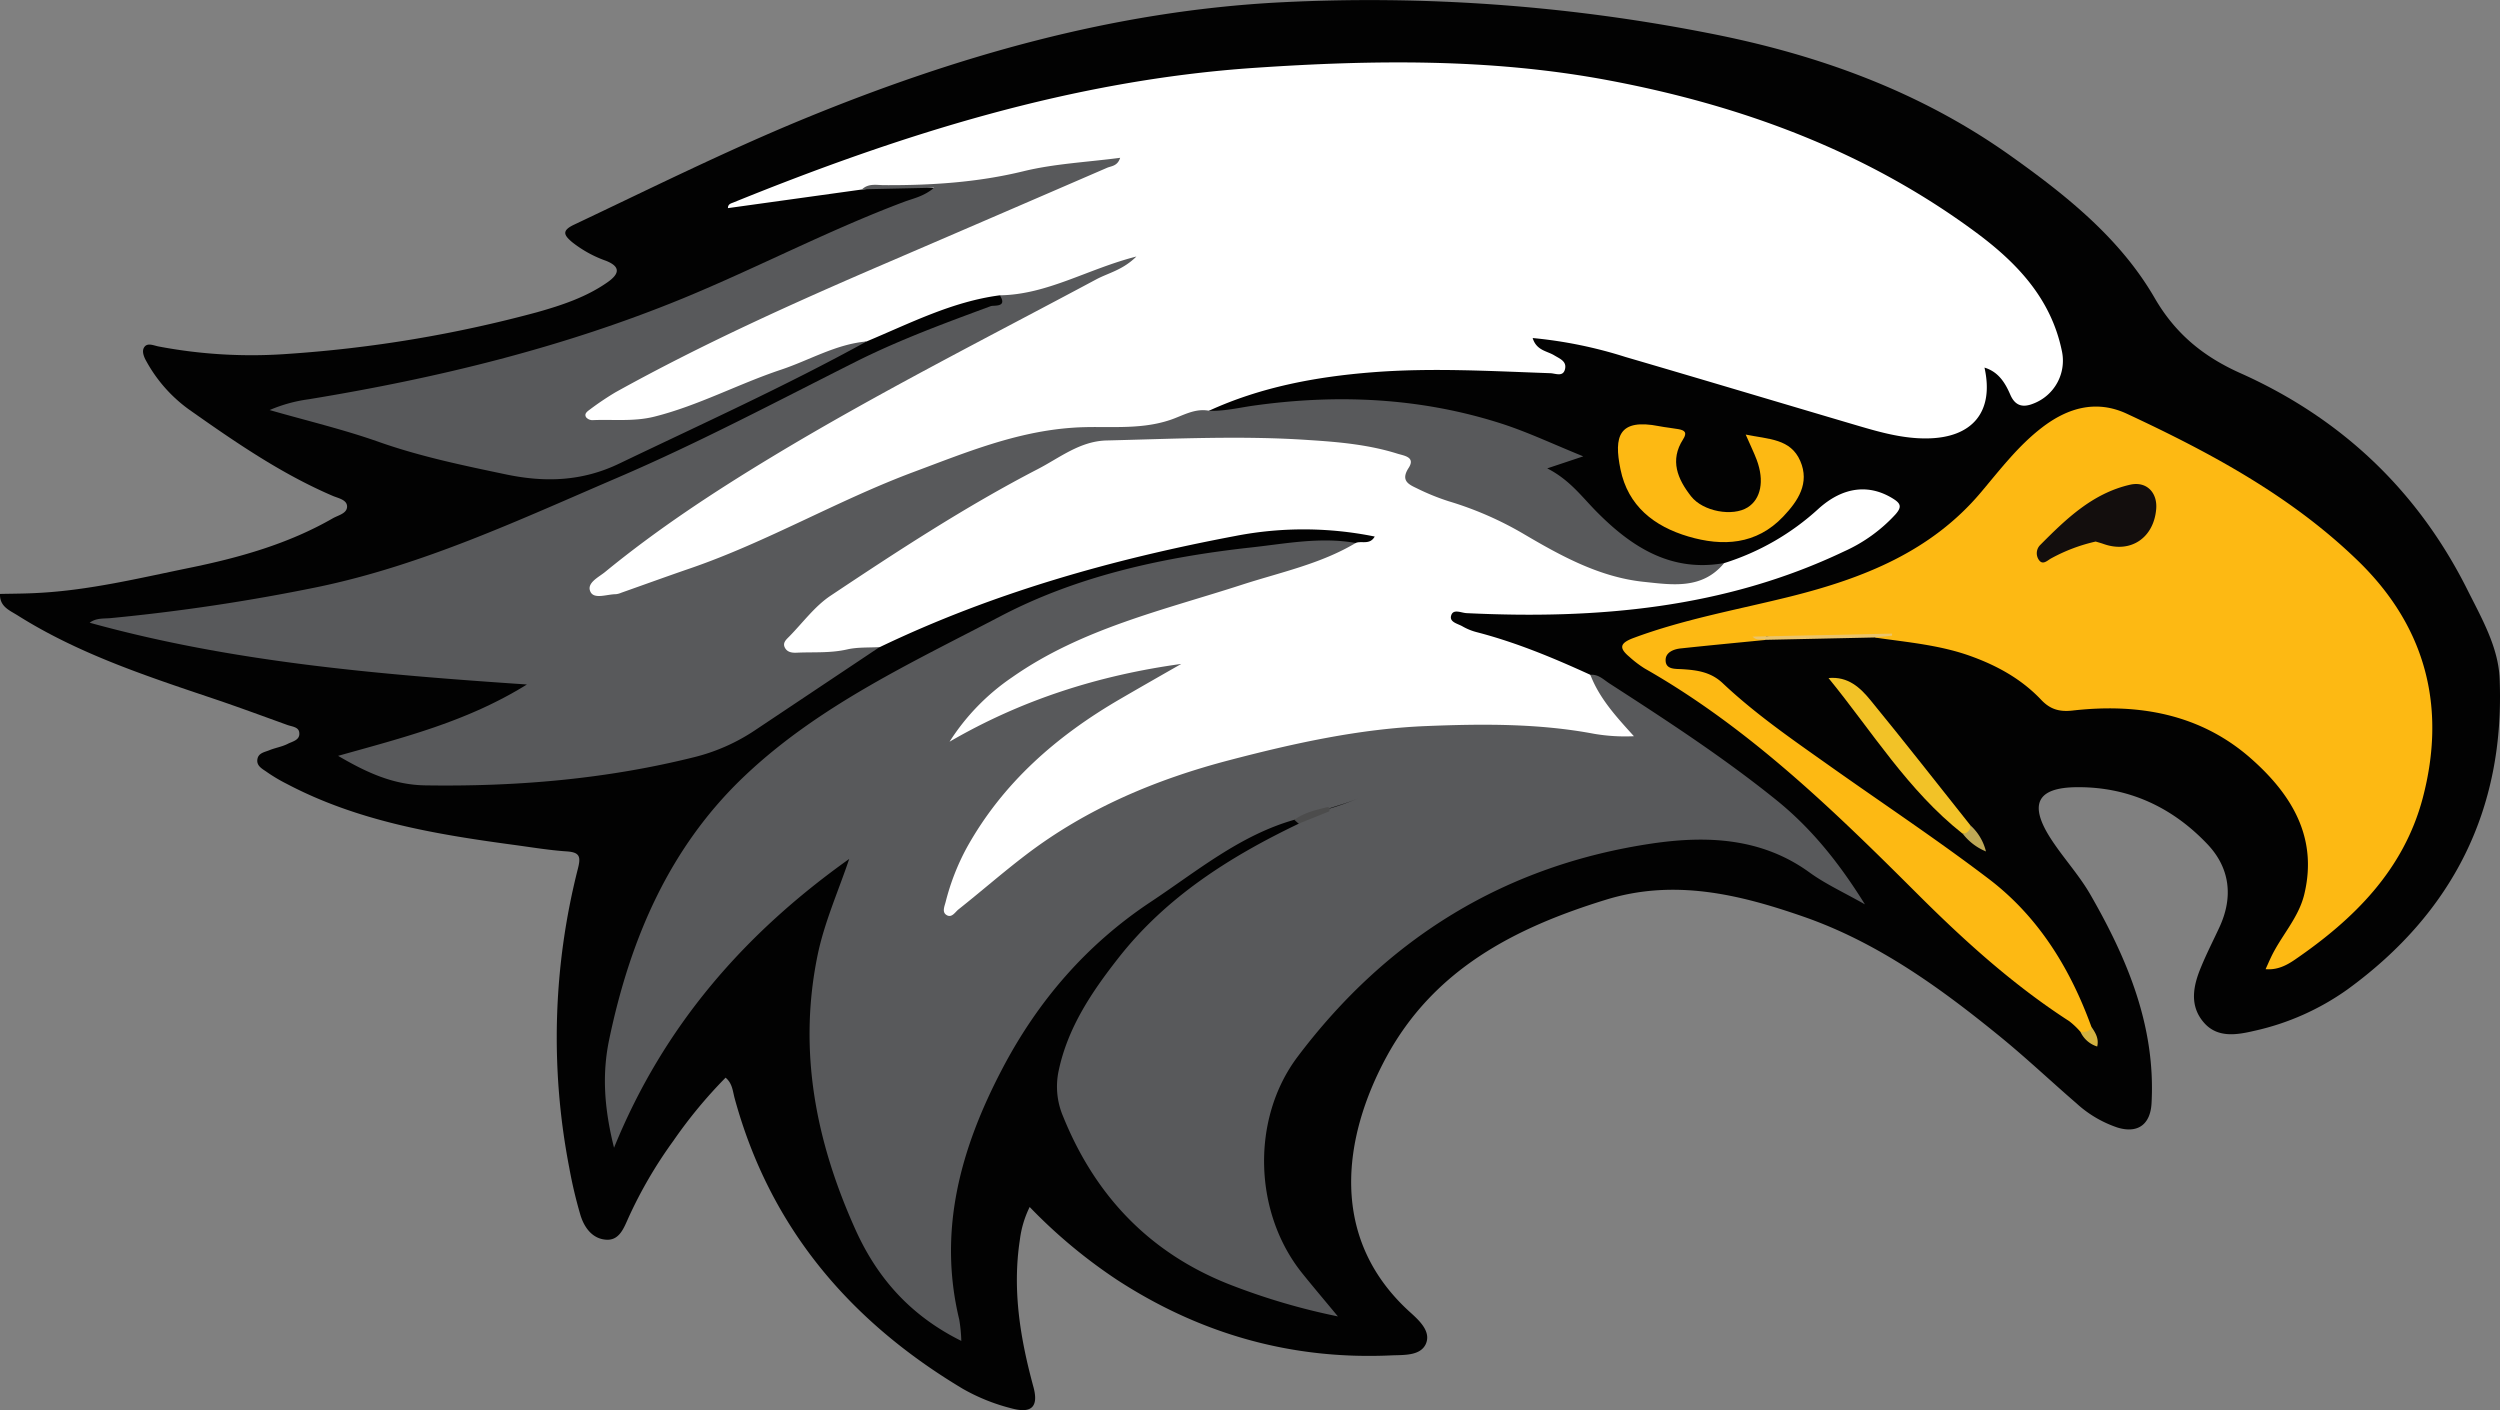
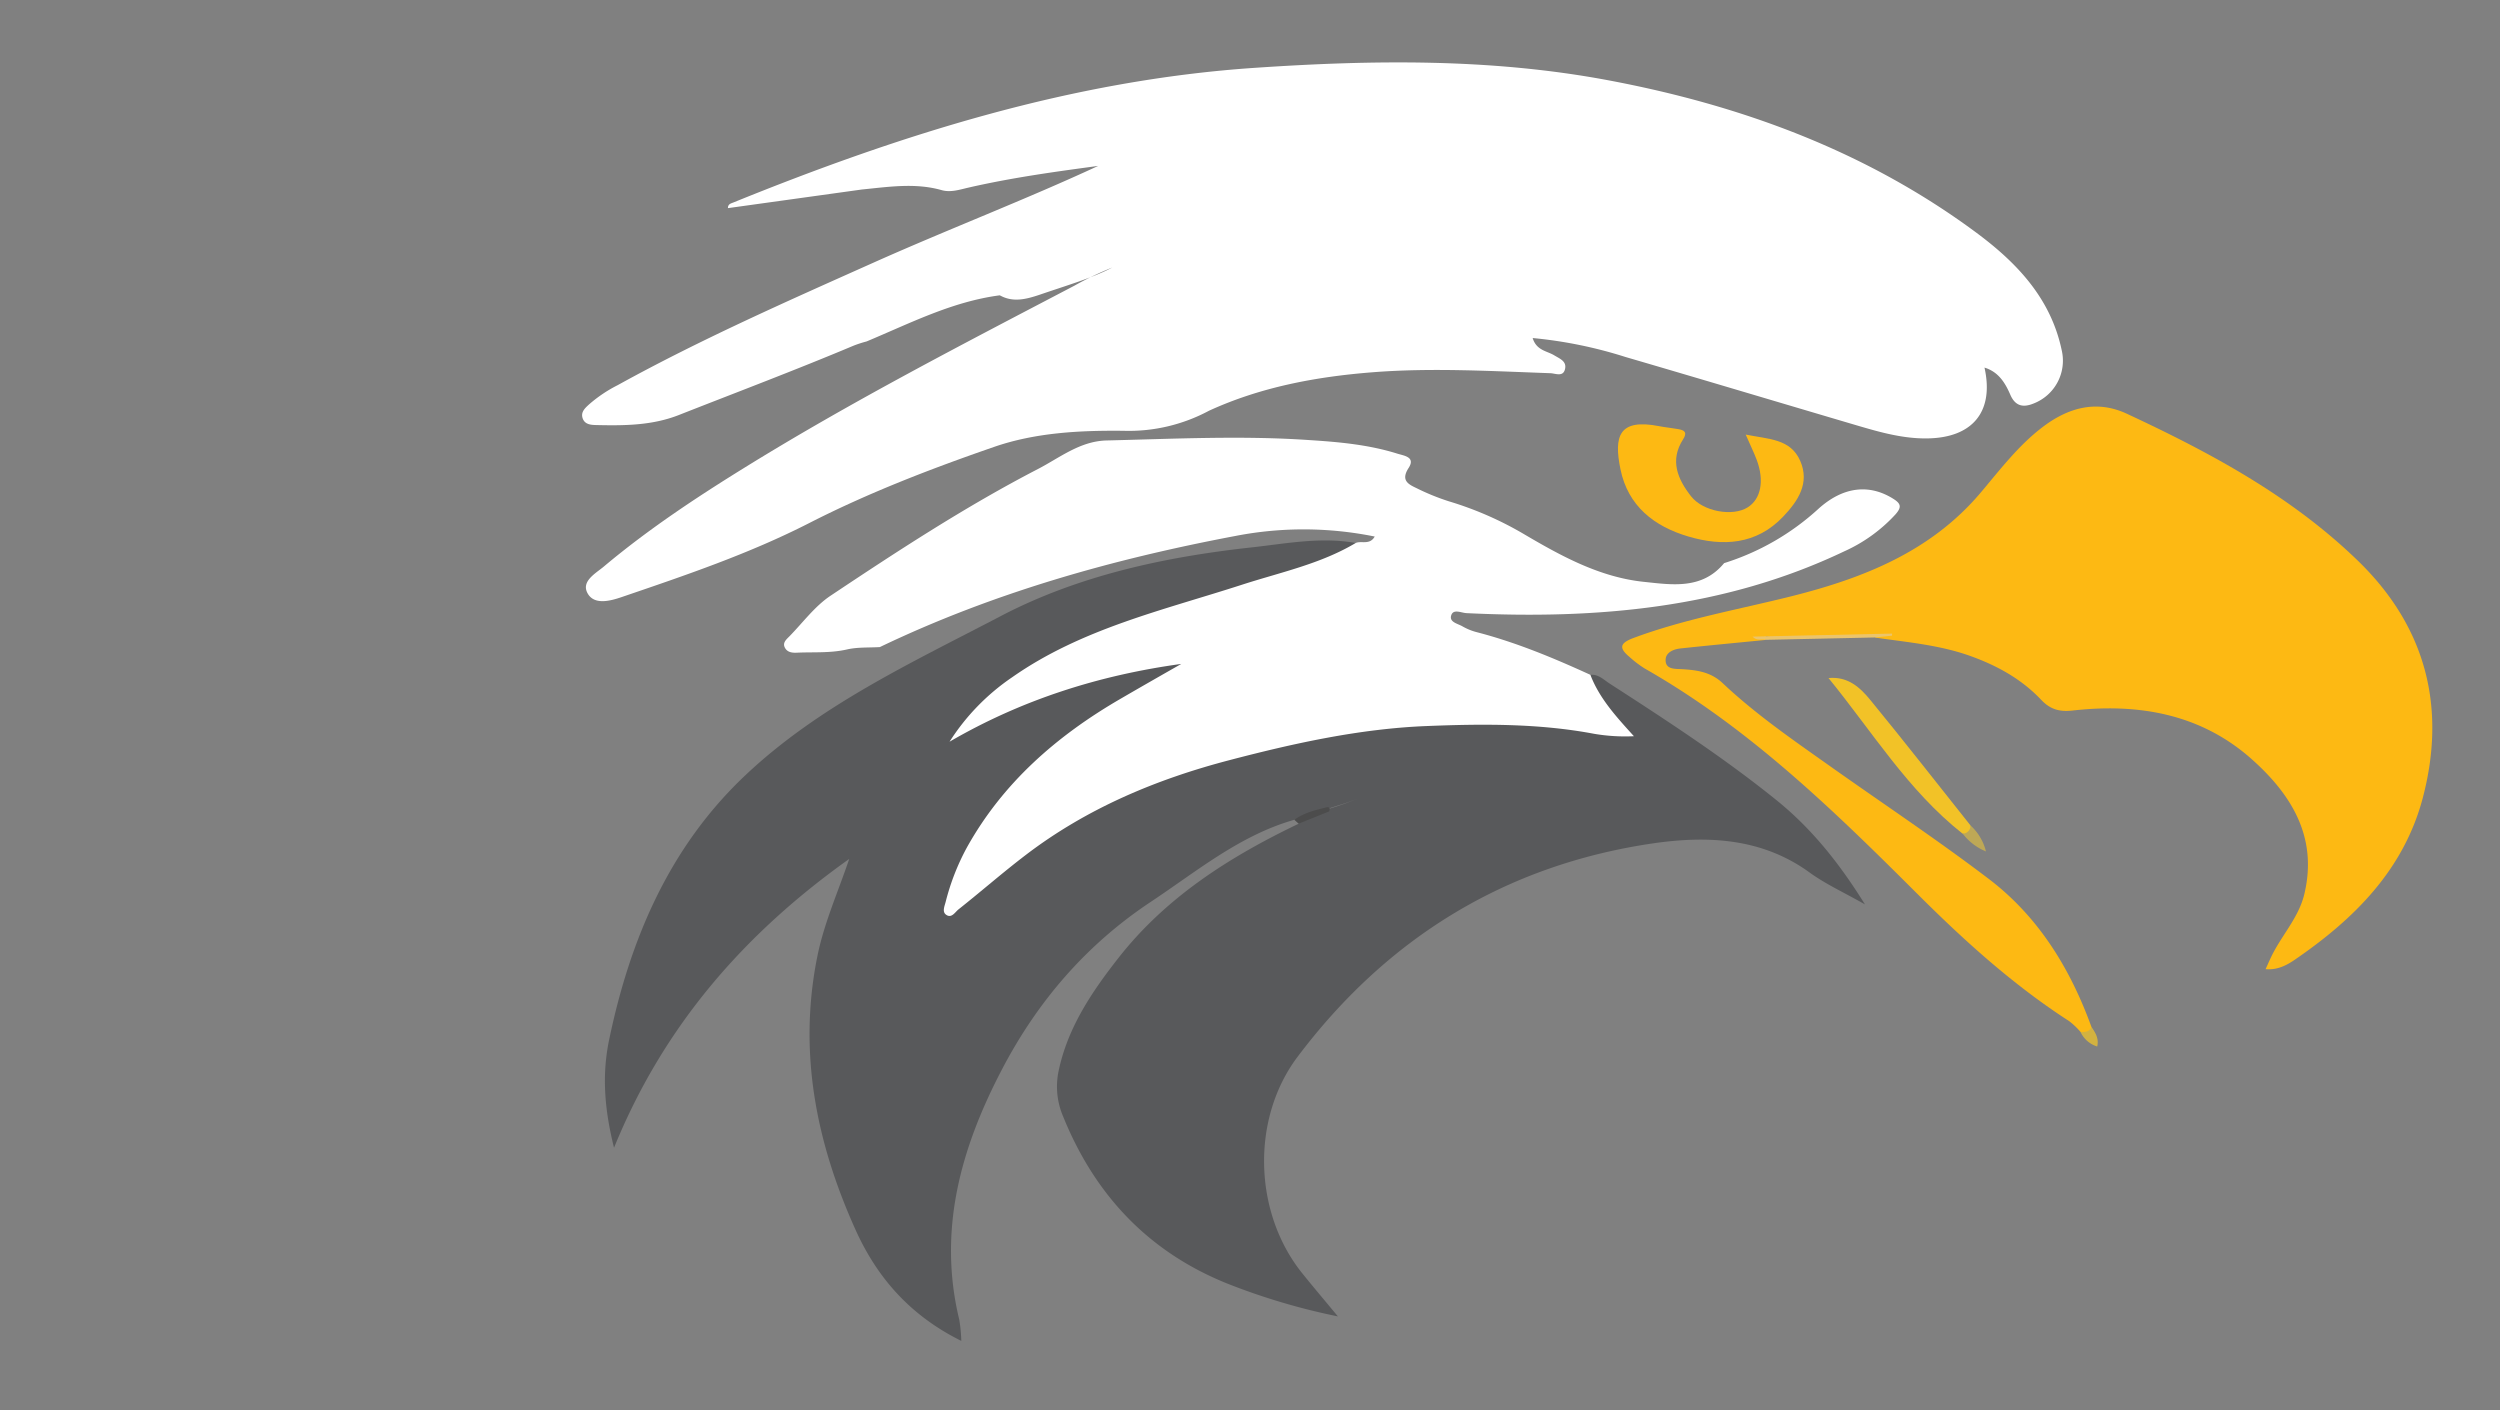
<svg xmlns="http://www.w3.org/2000/svg" viewBox="0 0 644.31 363.39">
  <rect x="0" y="0" width="644.31" height="363.39" fill="#808080" stroke="none" />
  <defs>
    <style>.cls-1{fill:#020202;}.cls-1,.cls-10,.cls-2,.cls-3,.cls-4,.cls-5,.cls-6,.cls-7,.cls-8,.cls-9{fill-rule:evenodd;}.cls-2{fill:#fff;}.cls-3{fill:#58595b;}.cls-4{fill:#fdb913;}.cls-5{fill:#f2c227;}.cls-6{fill:#ebc46b;}.cls-7{fill:#bea856;}.cls-8{fill:#4c4c4c;}.cls-9{fill:#d3b240;}.cls-10{fill:#130e0d;}</style>
  </defs>
  <g id="Layer_2" data-name="Layer 2">
    <g id="Layer_1-2" data-name="Layer 1">
-       <path class="cls-1" d="M0,153.07c-.12,3.26,2.45,4.22,4.49,5.5,16.19,10.22,34.27,16,52.21,22.06,5.82,2,11.57,4.12,17.35,6.21,1.2.44,3,.49,3.09,2.06.18,1.88-1.81,2.19-3,2.82-1.46.74-3.16,1-4.69,1.62-1.17.49-2.78.68-3.09,2.22-.38,1.84,1.28,2.6,2.43,3.42A41.89,41.89,0,0,0,73.87,202c18.27,9.64,38.24,13,58.38,15.72,4.62.62,9.23,1.4,13.87,1.71,3.29.23,3.6,1.37,2.84,4.36A176.41,176.41,0,0,0,146.72,301a117,117,0,0,0,2.86,12.11c1,3.31,3.16,6.27,6.84,6.4,3.28.11,4.4-3.13,5.56-5.69a114.2,114.2,0,0,1,11.56-19.8A122,122,0,0,1,187,277.74c1.77,1.47,1.84,3.5,2.34,5.33,9.07,33.26,29.68,57.47,58.87,74.9a49.88,49.88,0,0,0,12.49,5c5.11,1.39,7-.37,5.67-5.41-3.4-12.47-5.51-25-3.53-38a26.44,26.44,0,0,1,2.53-8.49A134,134,0,0,0,288,329.92c21.44,13.91,44.88,20.56,70.46,19.4,3.24-.15,7.54.2,9-2.93,1.49-3.34-1.9-6.25-4.25-8.39-20.82-19-17.09-44.81-6-65.41,12.28-22.78,33.2-33.48,56.71-40.72,17.58-5.41,34.24-1.4,50.78,4.34,19.18,6.65,35.34,18.36,50.84,31,6.7,5.47,13,11.43,19.55,17.09a29.53,29.53,0,0,0,10.68,6.31c5.19,1.57,8.42-.81,8.73-6.22,1.1-19.77-6.15-37.09-15.72-53.76-3-5.23-7.13-9.62-10.35-14.66-5.55-8.7-3.43-13,6.75-13.09,13.35-.14,24.69,5.14,33.76,14.72,5.77,6.1,6.67,13.55,3.08,21.33-1.6,3.46-3.35,6.86-4.79,10.39-2,4.79-3,9.83.71,14.16,3.55,4.17,8.67,3.21,13.1,2.18A65.85,65.85,0,0,0,605,255c27.21-19.79,40.63-46.53,39.21-80.17-.35-8.1-4.64-15.52-8.28-22.79-12.77-25.52-32.36-44.11-58.31-55.77C568,92,560.71,86.14,555.29,76.77c-8.92-15.4-22.79-26.43-37.07-36.59-23.54-16.75-49.94-26.24-78.31-31.72A452.38,452.38,0,0,0,329.66.62c-42.69,2.25-83.13,13.85-122.45,30-20.14,8.29-39.64,18-59.29,27.3-3.21,1.53-2.59,2.68-.5,4.46a30.16,30.16,0,0,0,8.7,4.81c4.13,1.62,3.27,3.55.54,5.49-5.5,3.89-11.91,6-18.25,7.79A330.72,330.72,0,0,1,74.13,91.21a128,128,0,0,1-33.27-1.92c-1.29-.25-2.88-1.05-3.7.21-.67,1-.1,2.48.63,3.73a37.61,37.61,0,0,0,10.82,12.24c11.83,8.34,23.72,16.57,37.12,22.32,1.44.62,3.73,1,3.72,2.77s-2.25,2.22-3.64,3c-11.53,6.64-24.21,10.18-37.07,12.81s-25.67,5.75-38.86,6.44C6.61,153,3.33,153,0,153.07Z" />
      <path class="cls-2" d="M311.58,105.86c13.32-6.1,27.5-8.75,41.95-9.9,15.29-1.22,30.62-.32,45.93.22,1.33,0,3.34,1.08,3.87-1s-1.34-2.73-2.78-3.61c-1.87-1.14-4.56-1.22-5.55-4.45A114,114,0,0,1,418.91,92c20,5.84,40.06,11.86,60.1,17.77,5.75,1.69,11.52,3.29,17.6,3.22,11.78-.12,17.37-6.9,14.84-18.25,3.66,1.11,5.36,4,6.66,7s3.37,3.33,6,2.25a11.83,11.83,0,0,0,7.27-13.6c-2.8-13.47-11.54-22.63-22-30.4-28.32-21-60.55-32.85-94.94-39.31-30.17-5.66-60.54-5.26-91-3.2-47,3.17-91.23,17.17-134.52,34.74-.59.23-1.32.4-1.31,1.42l34.51-4.8c6.87-.67,13.73-1.78,20.59.17,2.33.65,4.66-.15,6.9-.66,11.22-2.58,22.6-4.13,33.42-5.59-18.61,8.64-38.32,16.19-57.57,24.78-22.36,10-44.76,19.86-66.22,31.7a35.38,35.38,0,0,0-7.44,5c-1,.92-2.09,1.89-1.69,3.39.5,1.82,2.22,1.89,3.68,1.92,7.17.16,14.3.11,21.17-2.59,15-5.9,30.14-11.61,45-17.86A29,29,0,0,1,223.34,88c11.2-4.68,22.08-10.29,34.34-11.89,3.4,1.91,6.79,1,10.15-.11,6.84-2.36,13.81-4.38,18.84-7.06a83.19,83.19,0,0,0-9.76,4.68c-28.62,15-57.38,29.8-84.9,46.83-12.61,7.8-25,16-36.36,25.54-2.15,1.81-6,3.84-4.17,7,1.74,3,5.85,1.88,8.77.88,16.39-5.59,32.82-11.15,48.3-19.06,15.32-7.83,31.39-14,47.56-19.6,10.63-3.7,22.09-4.31,33.51-4.18A43.7,43.7,0,0,0,311.58,105.86Z" />
      <path class="cls-3" d="M349.38,139.94c-9-1.62-18,.17-26.82,1.14-22.42,2.46-44.64,7.24-64.62,17.69-22.91,12-46.76,23-65.87,41.06C172.52,218.28,162.41,242,157,267.92c-1.87,8.93-1.29,17.72,1.25,27.88,12.87-31.66,33.86-55.4,60.61-74.43-2.82,8.38-6.44,16.4-8.19,25-5,24.61-.38,47.9,9.76,70.44,5.65,12.58,14.23,22.28,27.32,28.77a39.33,39.33,0,0,0-.53-5.49c-5.57-23.07.42-44.22,11-64.45,9.16-17.54,21.69-32.14,38.35-43.2,11.9-7.89,22.94-17.15,37-21.16,2.81-.44,5.36-1.68,8-2.61s5.31-1.58,8.48-2.92a67.73,67.73,0,0,1-7.71,2.74c-2.6,1.18-5.71,1.32-7.66,3.81-17.73,8.5-34.11,18.86-46.42,34.57-6.88,8.77-13.09,17.95-15.44,29.19a19.56,19.56,0,0,0,1.18,11.7c8.2,20.27,22.1,35,42.56,43.15a169.63,169.63,0,0,0,28.25,8.36c-3.49-4.22-6.4-7.64-9.21-11.14-12.53-15.6-13.22-39.8-1.17-55.79,23.11-30.67,53.63-49.44,91.68-55,13.91-2,27.91-1.41,40.2,7.48,4.12,3,8.86,5.15,14.33,8.26-6.68-10.75-13.84-19.65-22.91-26.95-13.65-11-28.29-20.53-42.95-30-1.46-.94-2.83-2.41-4.87-2.21-.24,6.22,4.56,9.59,8.26,14.44-7.17.11-13.7-1.79-20.35-2-1.16,0-2.3-.37-3.47-.41-20.68-.64-41.2.31-61.48,4.94-13.34,3-26.62,6.2-39.3,11.38C277.21,208.89,263,219,249.67,230.44c-1.24,1.06-2.22,2.5-4.82,3a61,61,0,0,1,8-18.76c9.5-14.53,22.31-25.48,37.36-33.91,3.92-2.2,7.83-4.42,11.66-6.78,1.37-.85,3.51-1.67,2.82-3.57s-2.89-1.1-4.41-.76c-16.09,3.67-32.19,7.33-46.59,16a29.23,29.23,0,0,1-6.43,3.11,84.17,84.17,0,0,1,34.82-24.15c17-6.3,34.29-11.85,51.77-16.77,4-1.13,7.8-2.9,11.72-4.33C347.3,142.89,349,142.05,349.38,139.94Z" />
-       <path class="cls-3" d="M311.58,105.86c-3.66-.71-6.79,1.3-10,2.37-8.23,2.77-16.76,1.41-25.06,2-14.65,1-27.66,6.42-41,11.39-19.6,7.31-37.74,18-57.55,24.83-6,2.06-11.88,4.2-17.82,6.3a4.77,4.77,0,0,1-1.43.39c-2.26,0-5.54,1.36-6.52-.57-1.17-2.28,2.07-3.79,3.71-5.13,13.51-11.08,28.07-20.65,43-29.67C226.15,101.31,254.52,87,282.53,72c3.13-1.67,6.82-2.39,10.35-5.89-12.59,3.22-23,9.84-35.2,10,2.08,3.2-1.59,2.51-2.33,2.79C243.66,83.23,232,87.5,220.8,93.1,200.46,103.32,180.35,114,159.41,123c-25.33,10.86-50.33,22.64-77.59,28.3a506.89,506.89,0,0,1-53.26,8c-1.78.18-3.69-.11-5.45,1.19C59.65,170.61,97,173.78,135.8,176.41,120.34,186,104,190.06,87.14,194.8c7.51,4.41,14.32,7.48,22.48,7.61,23.38.35,46.41-1.57,69.21-7.25a49.62,49.62,0,0,0,16-7.12l31.87-21.28c-2.53-2-5.41-1.26-8.14-.8a51.49,51.49,0,0,1-9.43.82c-1.44,0-3.39.65-4.14-.87s1.06-2.55,2-3.67c5.12-6.32,11.88-10.69,18.64-14.89,16.09-10,32-20.34,49-28.81A32.71,32.71,0,0,1,289,114.69c20.62-.38,41.24-1.38,61.78,1.58,2.15.31,4.25.78,6.35,1.3,2.59.64,4.8,1.34,4.21,4.86-.3,1.81,1.13,3,2.54,4a14.78,14.78,0,0,0,4.88,2.46c12.68,3,23.4,10.25,34.86,15.89,9.71,4.78,19.81,8,30.78,6.61,4.09-.53,8.9-.66,10-6.28-13.84,2.49-24.11-4.28-33.08-13.4-3.71-3.77-6.81-8.07-12.56-11l9.29-3.1c-7.76-3.14-14.25-6.23-21-8.41-21.13-6.8-42.77-7.71-64.62-4.57C318.77,105.2,315.24,106,311.58,105.86Z" />
      <path class="cls-2" d="M444.35,145.13c-5.68,6.87-13.4,5.59-20.74,4.82-11.29-1.19-21.17-6.6-30.69-12.2a88,88,0,0,0-19.51-8.55,58.29,58.29,0,0,1-8.29-3.37c-2.13-1-4.18-2-2.09-5.22,1.85-2.85-1.17-3.15-2.92-3.7-7.32-2.3-15-3-22.53-3.48-17.45-1.21-34.91-.33-52.36.09-6.86.16-12.07,4.43-17.72,7.36-18.57,9.61-36.06,21.06-53.43,32.64-4.07,2.71-7.14,6.93-10.63,10.49-.79.81-1.87,1.66-1.11,3,.66,1.15,1.9,1.26,3.09,1.2,4.31-.19,8.61.15,12.91-.84,2.71-.62,5.61-.43,8.42-.6,29.19-14,60.09-22.69,91.75-28.66a92,92,0,0,1,35.8.17c-1.3,2.29-3.46,1-4.92,1.67-9.09,5.42-19.4,7.54-29.3,10.75-20.29,6.57-41.31,11.3-59.2,23.83a57.24,57.24,0,0,0-16.16,16.63c18.56-10.8,38.48-17.13,59.72-20.05-5.26,3-10.52,6-15.76,9.05-16.35,9.51-30.24,21.59-39.54,38.35a60.06,60.06,0,0,0-5.41,13.88c-.29,1.14-.92,2.51,0,3.28,1.47,1.18,2.4-.59,3.3-1.3,5.86-4.64,11.48-9.57,17.42-14.09,15.68-11.94,33.48-19.42,52.41-24.37,16.69-4.37,33.66-8.11,50.83-8.79,14.32-.58,28.87-.7,43.16,2a47.53,47.53,0,0,0,10.25.62c-4.42-4.89-8.86-9.65-11.22-15.82-9.51-4.35-19.15-8.37-29.31-11a14.69,14.69,0,0,1-3.67-1.5c-1.21-.7-3.44-1.07-2.89-2.82s2.56-.65,3.94-.58c33.56,1.62,66.41-1.19,97.3-15.9a40.34,40.34,0,0,0,13.26-9.55c1.66-1.89,1.42-2.79-.65-4.07-5.92-3.68-12.64-3.28-19.19,2.62A64.47,64.47,0,0,1,444.35,145.13Z" />
      <path class="cls-4" d="M539,264.62c-5.47-15.05-13.66-28.39-26.48-38.13-13.33-10.14-27.32-19.42-41-29.12-9.48-6.72-19.07-13.31-27.55-21.31-3.07-2.9-6.67-3.37-10.52-3.6-1.75-.1-4.21.12-4.18-2.36,0-2,2.13-2.83,4-3,7.24-.77,14.49-1.46,21.74-2.17-.19-1.54,1-.59,1.35-.6,10-.3,20-.48,29.29-.71a2.63,2.63,0,0,0-2.4.7c8.36,1.21,16.8,1.91,24.85,4.85,6.84,2.49,13,5.94,18,11.23,2.28,2.4,4.64,3.1,8,2.73,17-1.94,33.11.84,46.26,12.56,10.22,9.1,17.06,20.13,13.5,34.82-1.48,6.12-6,10.71-8.6,16.27-.43.89-.82,1.8-1.36,3,3,.25,5.34-.95,7.5-2.42,15.3-10.48,28.09-23.15,33-41.69,6.18-23.46.78-44.21-16.73-61.17-17.18-16.66-38-27.83-59.51-37.86-7.91-3.69-15.28-1.55-21.92,3.57-6.13,4.71-10.78,10.84-15.71,16.68-12.89,15.29-30.35,22.15-49,26.82-13.54,3.39-27.32,5.8-40.48,10.69-3.59,1.34-3.89,2.57-1.1,4.9a28,28,0,0,0,3.95,3c26.78,15.24,48.61,36.47,70.18,58,12.12,12.1,24.77,23.56,39.22,32.89a19.56,19.56,0,0,1,2.88,2.74C537.73,266.72,539.18,267.37,539,264.62Z" />
-       <path class="cls-3" d="M223.34,88c-7.91.71-14.7,4.83-22.05,7.28-11,3.67-21.32,9.26-32.64,12.1-5.24,1.32-10.6.68-15.91.9a2.12,2.12,0,0,1-1.67-.72c-.59-.92.28-1.51.93-2a74.46,74.46,0,0,1,6.59-4.44c22.54-12.52,46-23.07,69.67-33.25q28.55-12.28,57.07-24.63c1.08-.46,2.68-.41,3.36-2.57-8.54,1.13-16.94,1.51-24.95,3.47-11.86,2.89-23.78,3.64-35.86,3.58-1.91,0-4-.54-5.71,1.07l18.59-.41c-2.71,2.26-5.32,2.73-7.71,3.62C213.58,59.31,195.18,69,176,76.9c-31.08,12.75-63.42,20.59-96.44,26a38.5,38.5,0,0,0-10.07,2.78c9.48,2.73,19.1,5,28.39,8.3,10.67,3.74,21.62,6,32.63,8.31,10,2.08,19.53,1.79,29.1-2.82C180.94,109.23,202.55,99.46,223.34,88Z" />
      <path class="cls-4" d="M449.91,112c1.28,2.94,2.16,4.71,2.85,6.55,2,5.38,1.07,10.06-2.34,12.21-3.86,2.43-11.5,1.1-14.6-2.86-3.45-4.41-5.54-9.25-2.05-14.67,1.15-1.79.39-2.34-1.21-2.63s-3.3-.44-4.93-.76c-10.5-2.07-11.73,2.66-10,11.09,1.93,9.49,8.69,14.74,17.5,17.34s17.52,2.18,24.46-5.15c3.8-4,6.87-8.59,4.38-14.32S455.92,113.22,449.91,112Z" />
      <path class="cls-5" d="M507.83,212.72c-8.56-10.76-17-21.58-25.73-32.23-2.65-3.25-5.79-6.22-10.85-5.74,11.21,13.73,20.48,29,34.55,40.1C507.69,215.29,508.75,214.94,507.83,212.72Z" />
      <path class="cls-6" d="M483.32,164.29l4.3-.47c0-.18,0-.36,0-.53l-35.95.78c1.14,1.23,2.4.5,3.45.83Z" />
      <path class="cls-7" d="M507.83,212.72a2,2,0,0,1-2,2.13,14.49,14.49,0,0,0,6,4.59A13.33,13.33,0,0,0,507.83,212.72Z" />
      <path class="cls-8" d="M341.62,208.13c-2.83.7-5.65,1.39-8.06,3.15l1.13,1,7.88-3.17C342.87,208.2,342.61,207.83,341.62,208.13Z" />
      <path class="cls-9" d="M539,264.62c-.49,1.39-1.63,1.38-2.81,1.32a7,7,0,0,0,4.31,3.77C541,267.62,540,266.11,539,264.62Z" />
-       <path class="cls-10" d="M540.11,139.57c.55.17,1.34.38,2.1.65,6.89,2.41,12.85-1.56,13.49-9,.37-4.29-2.51-7.25-6.71-6.3-9.66,2.2-16.5,8.82-23.17,15.53a3,3,0,0,0-.15,4.11c1,1.06,2.12-.24,3.07-.71A43.91,43.91,0,0,1,540.11,139.57Z" />
    </g>
  </g>
</svg>